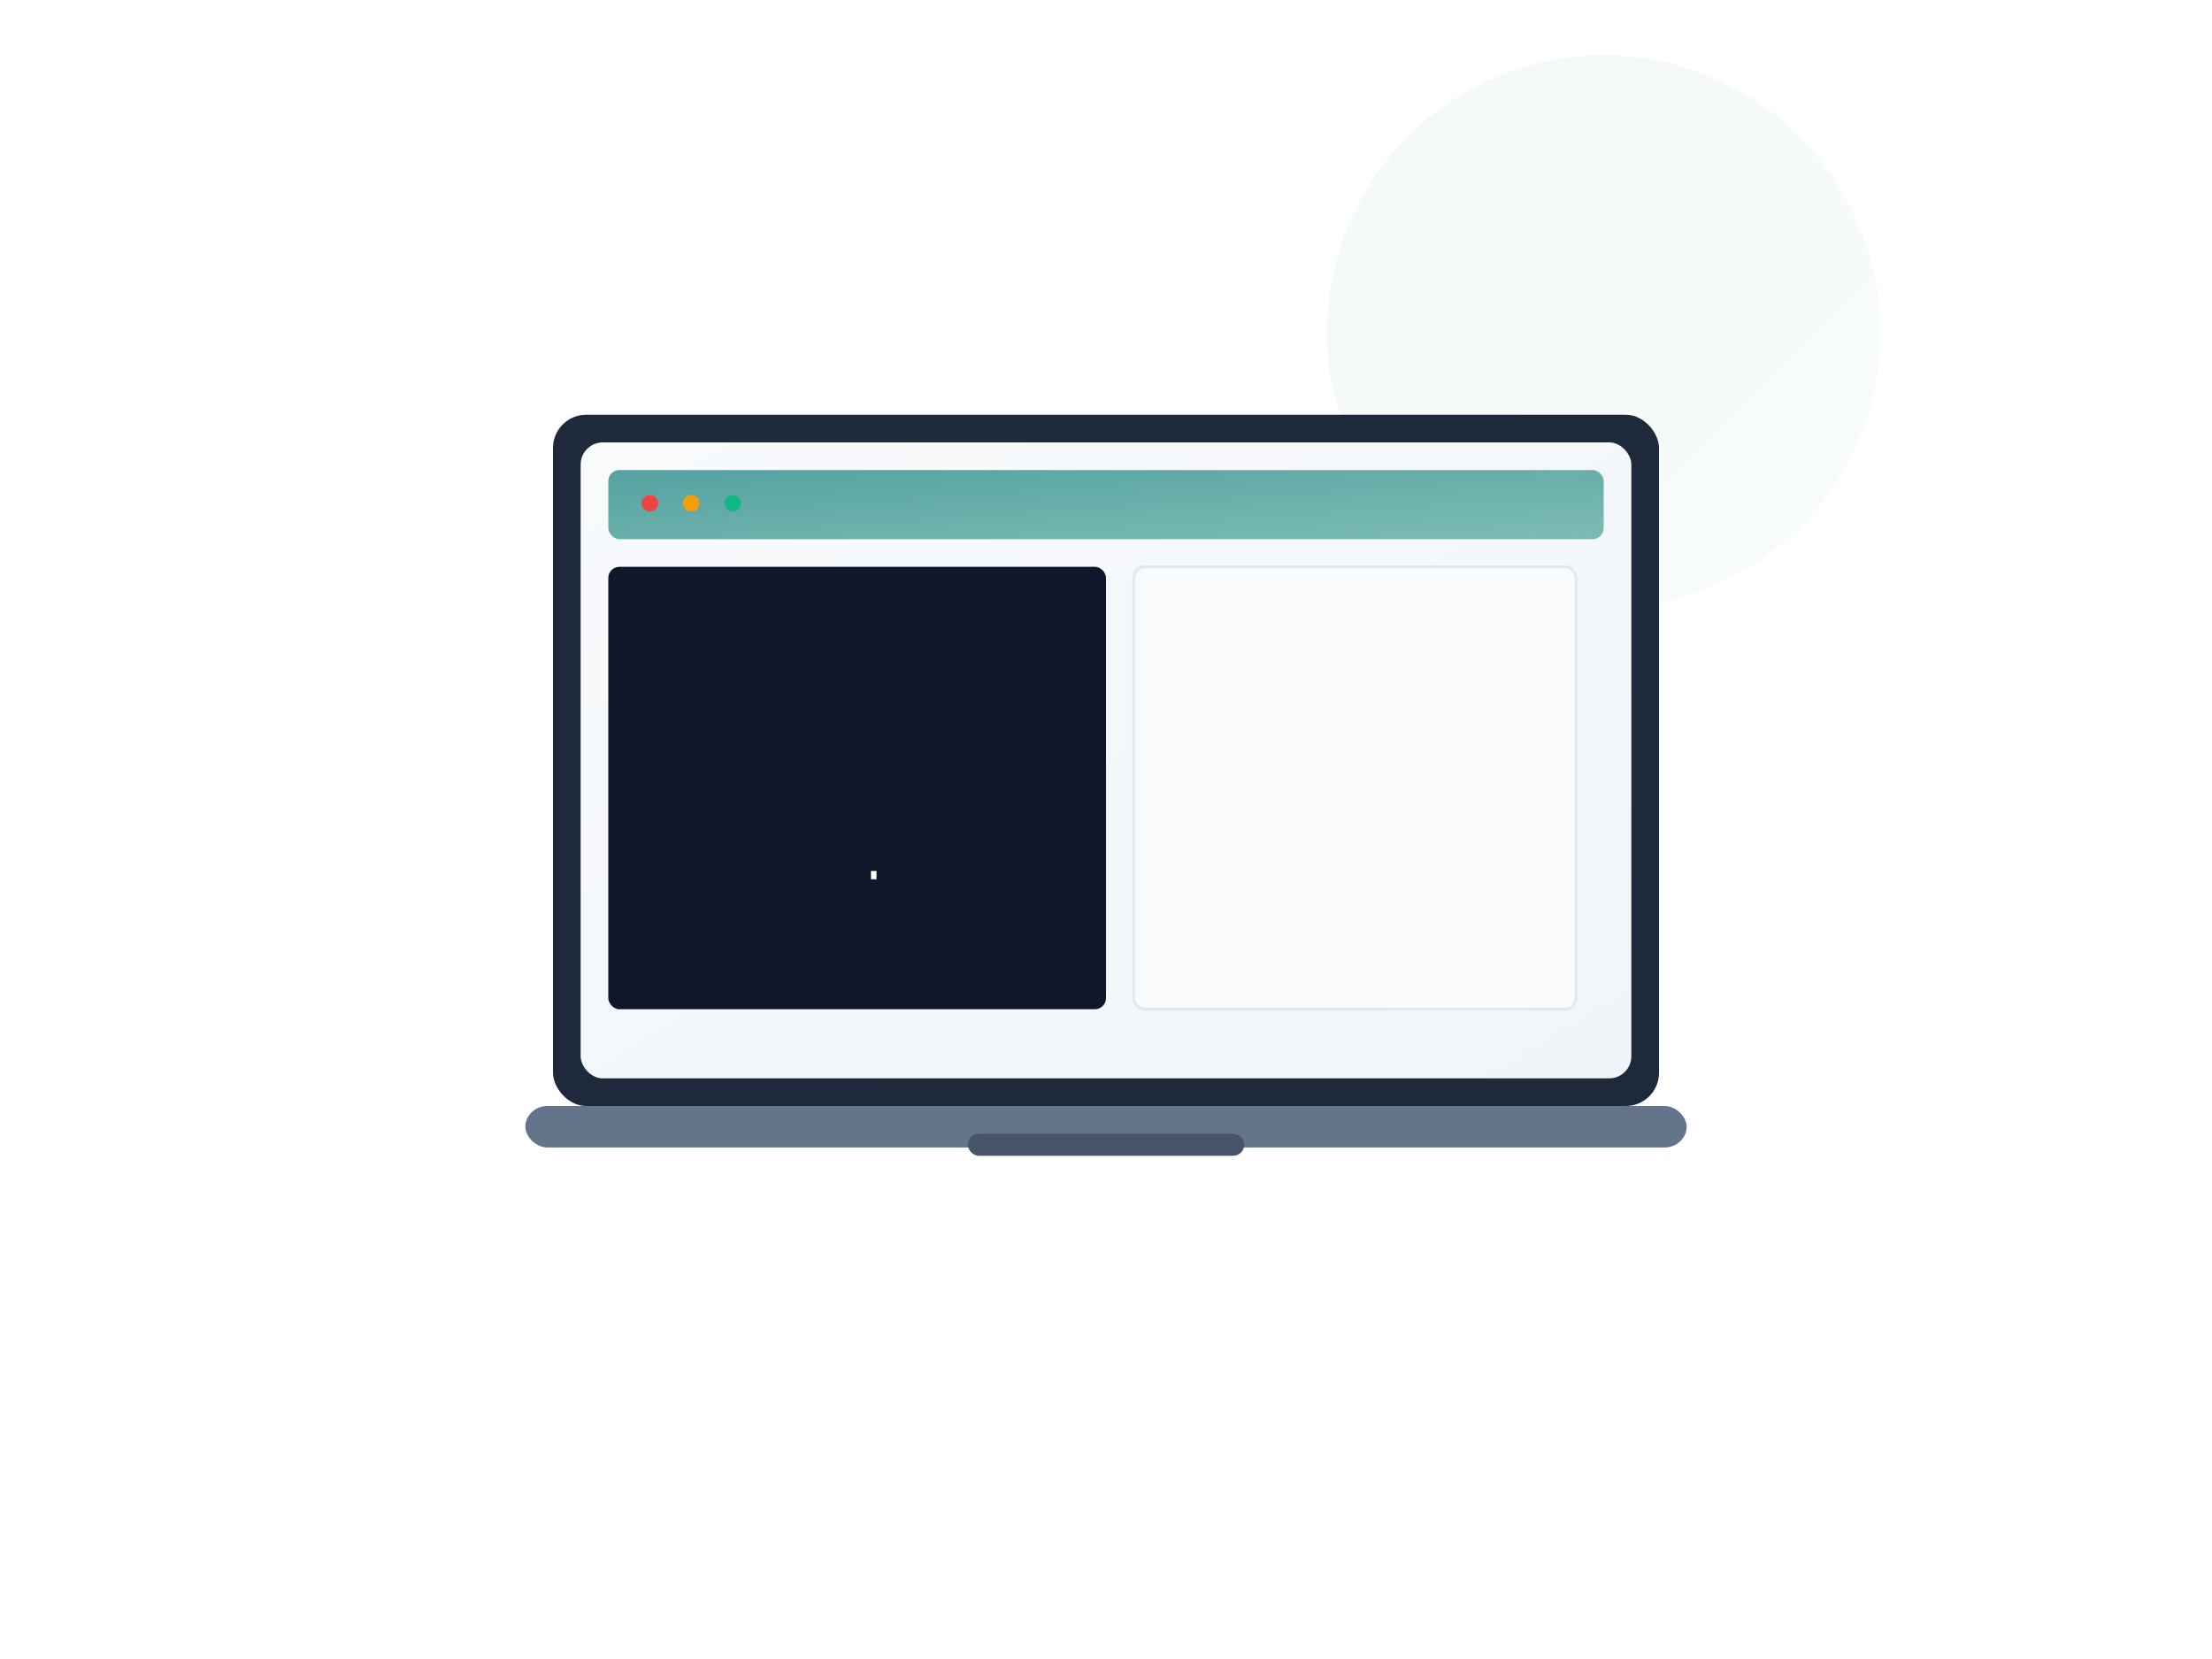
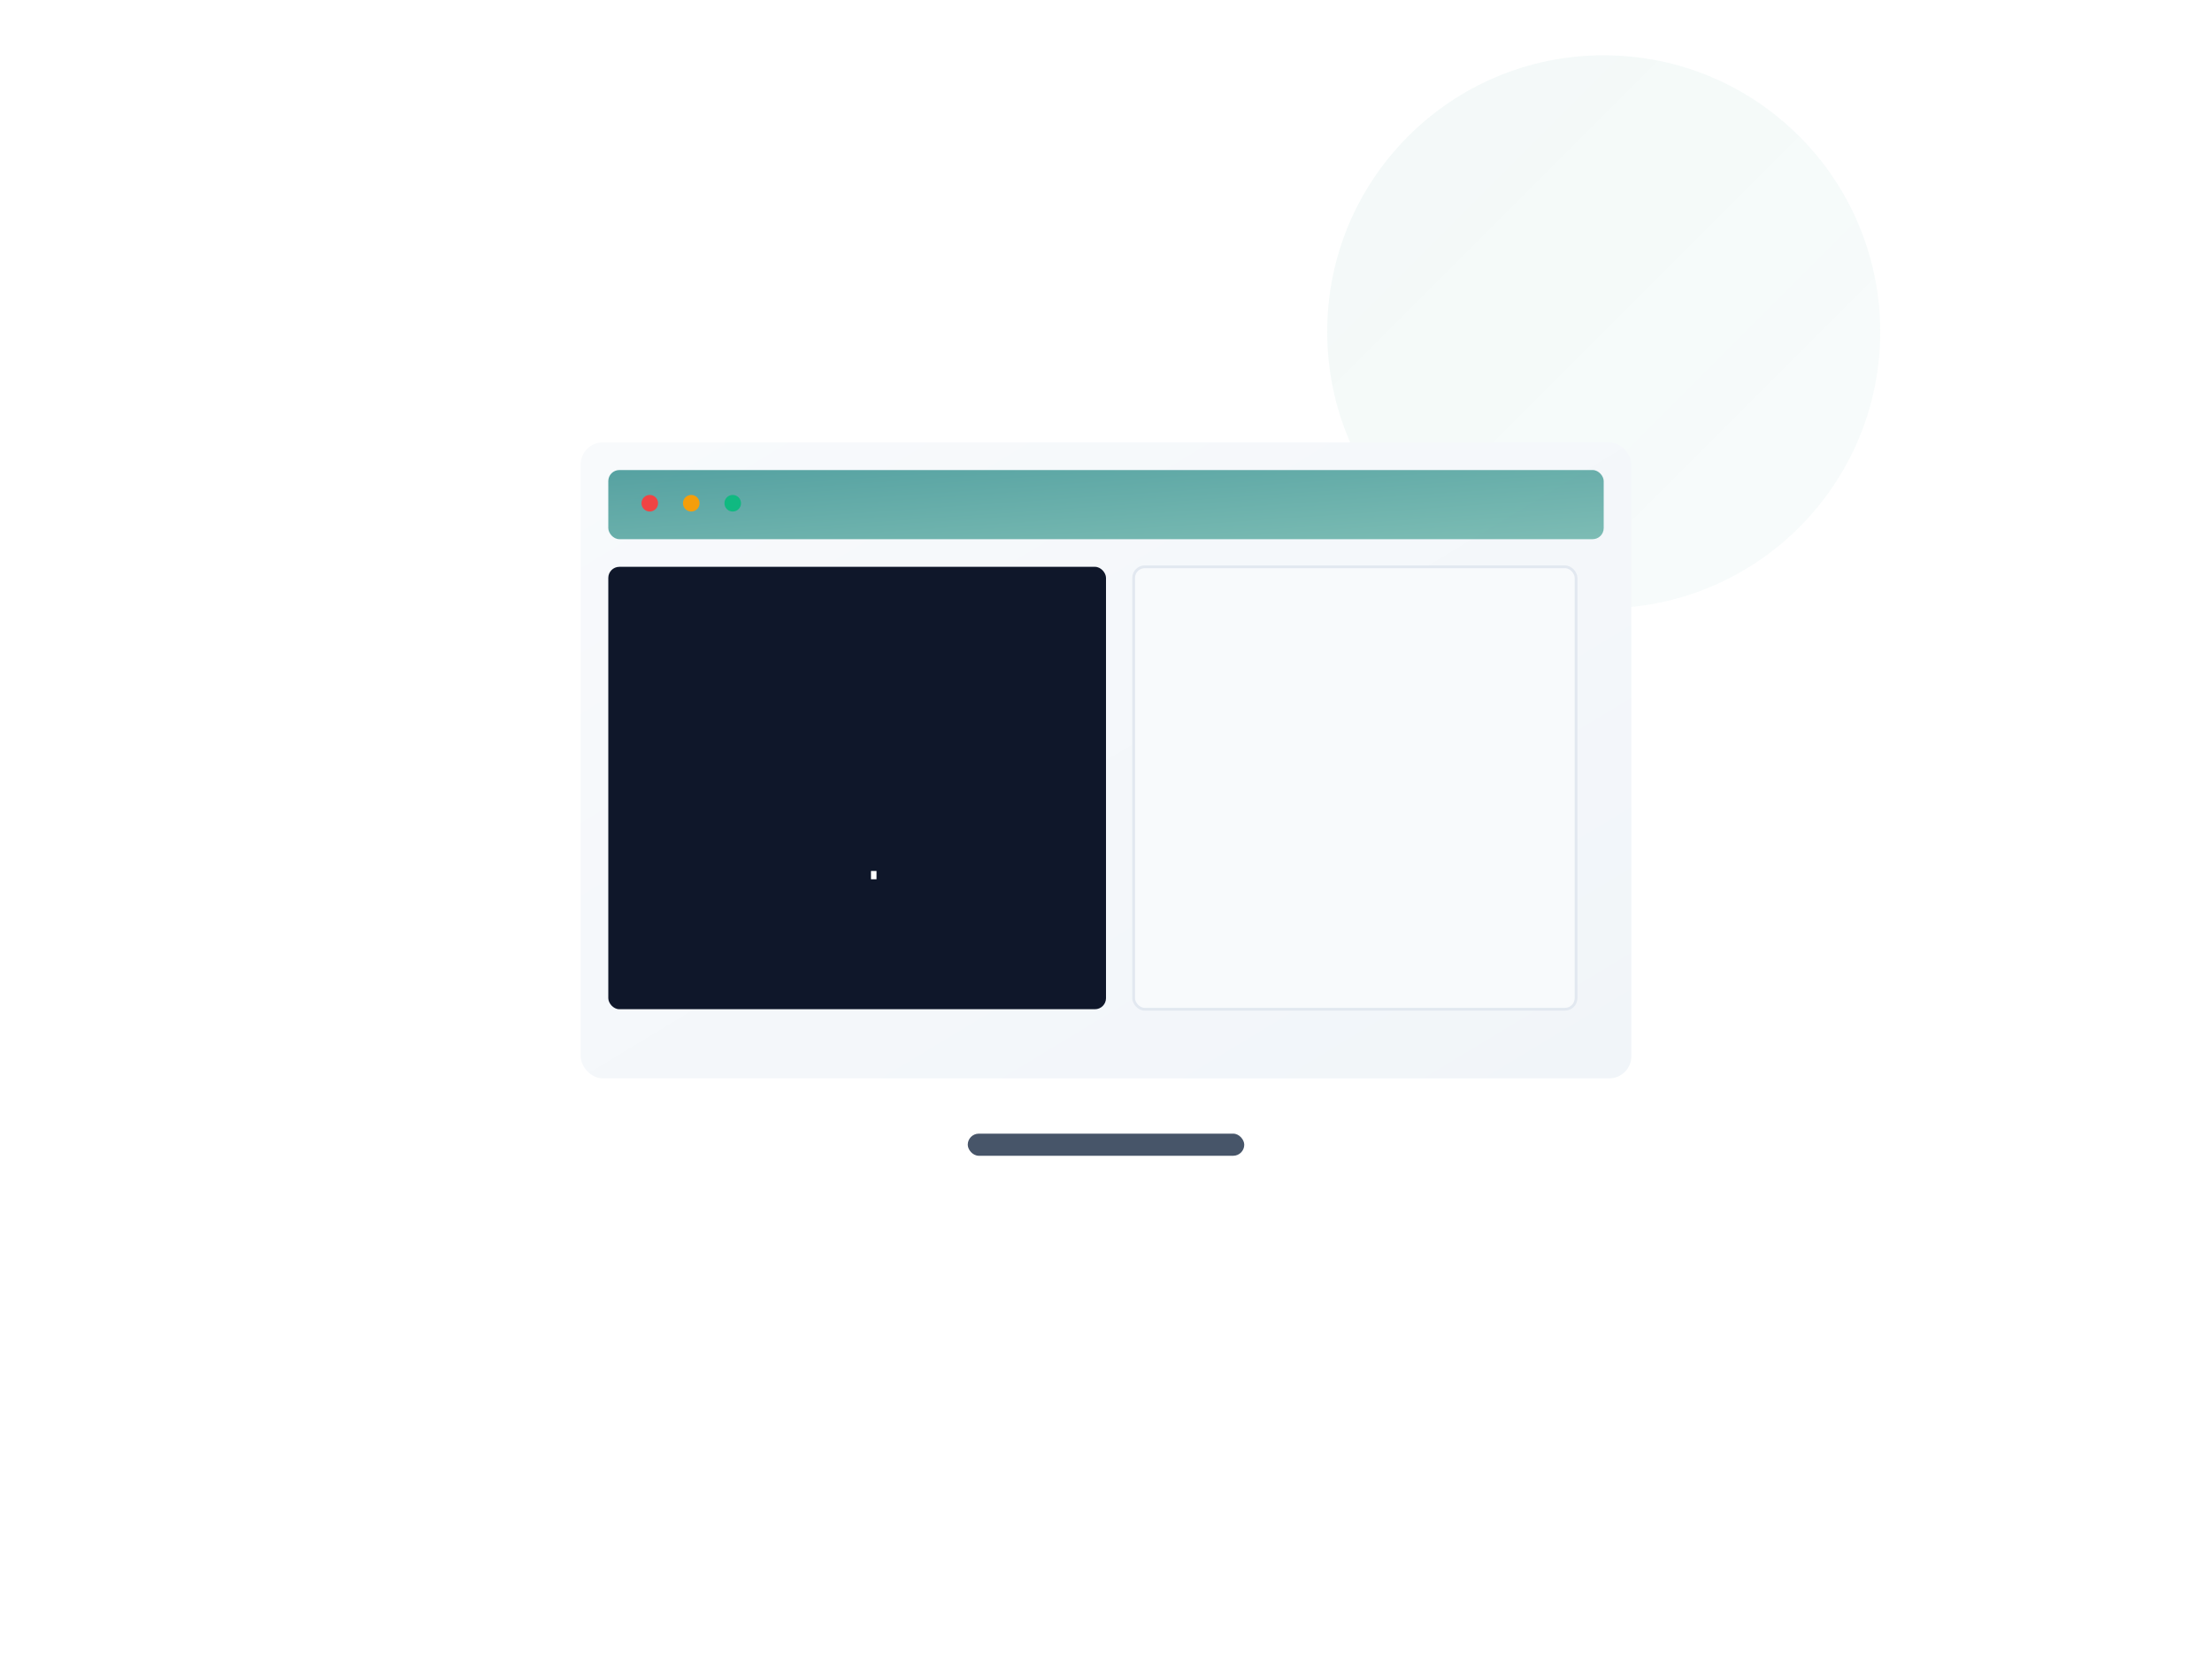
<svg xmlns="http://www.w3.org/2000/svg" width="800" height="600" viewBox="0 0 800 600">
  <defs>
    <linearGradient id="primaryGrad" x1="0%" y1="0%" x2="100%" y2="100%">
      <stop offset="0%" style="stop-color:#2D8B8B;stop-opacity:1" />
      <stop offset="100%" style="stop-color:#5FAEA3;stop-opacity:1" />
    </linearGradient>
    <linearGradient id="secondaryGrad" x1="0%" y1="0%" x2="100%" y2="100%">
      <stop offset="0%" style="stop-color:#5FAEA3;stop-opacity:0.8" />
      <stop offset="100%" style="stop-color:#81C6C0;stop-opacity:0.6" />
    </linearGradient>
    <linearGradient id="screenGrad" x1="0%" y1="0%" x2="100%" y2="100%">
      <stop offset="0%" style="stop-color:#f8fafc;stop-opacity:1" />
      <stop offset="100%" style="stop-color:#f1f5f9;stop-opacity:1" />
    </linearGradient>
    <filter id="softShadow">
      <feDropShadow dx="0" dy="8" stdDeviation="12" flood-color="#2D8B8B" flood-opacity="0.15" />
    </filter>
    <filter id="glow">
      <feGaussianBlur stdDeviation="4" result="coloredBlur" />
      <feMerge>
        <feMergeNode in="coloredBlur" />
        <feMergeNode in="SourceGraphic" />
      </feMerge>
    </filter>
  </defs>
  <circle cx="580" cy="120" r="100" fill="url(#secondaryGrad)" opacity="0.1">
    <animate attributeName="opacity" values="0.1;0.3;0.1" dur="4s" repeatCount="indefinite" />
    <animateTransform attributeName="transform" type="scale" values="1;1.1;1" dur="6s" repeatCount="indefinite" />
  </circle>
  <g>
    <animateTransform attributeName="transform" type="translate" values="0,0;0,-5;0,0" dur="6s" repeatCount="indefinite" />
-     <rect x="200" y="150" width="400" height="250" rx="12" fill="#1e293b" filter="url(#softShadow)" />
    <rect x="210" y="160" width="380" height="230" rx="8" fill="url(#screenGrad)" />
  </g>
  <rect x="220" y="170" width="360" height="25" rx="4" fill="url(#primaryGrad)" opacity="0.8" />
  <circle cx="235" cy="182" r="3" fill="#ef4444">
    <animate attributeName="opacity" values="1;0.5;1" dur="2s" repeatCount="indefinite" />
  </circle>
  <circle cx="250" cy="182" r="3" fill="#f59e0b">
    <animate attributeName="opacity" values="0.5;1;0.5" dur="2s" repeatCount="indefinite" begin="0.7s" />
  </circle>
  <circle cx="265" cy="182" r="3" fill="#10b981">
    <animate attributeName="opacity" values="1;0.5;1" dur="2s" repeatCount="indefinite" begin="1.4s" />
  </circle>
  <rect x="220" y="205" width="180" height="160" rx="4" fill="#0f172a" />
  <rect x="230" y="220" width="0" height="3" rx="1" fill="#10b981">
    <animate attributeName="width" values="0;80" dur="0.8s" begin="1s" fill="freeze" />
  </rect>
  <rect x="230" y="230" width="0" height="3" rx="1" fill="#3b82f6">
    <animate attributeName="width" values="0;60" dur="0.6s" begin="1.8s" fill="freeze" />
  </rect>
  <rect x="250" y="240" width="0" height="3" rx="1" fill="#f59e0b">
    <animate attributeName="width" values="0;90" dur="0.9s" begin="2.4s" fill="freeze" />
  </rect>
  <rect x="230" y="250" width="0" height="3" rx="1" fill="#ef4444">
    <animate attributeName="width" values="0;45" dur="0.5s" begin="3.3s" fill="freeze" />
  </rect>
  <rect x="240" y="265" width="0" height="3" rx="1" fill="#10b981">
    <animate attributeName="width" values="0;70" dur="0.7s" begin="3.8s" fill="freeze" />
  </rect>
  <rect x="230" y="275" width="0" height="3" rx="1" fill="#3b82f6">
    <animate attributeName="width" values="0;100" dur="1s" begin="4.5s" fill="freeze" />
  </rect>
  <rect x="250" y="285" width="0" height="3" rx="1" fill="#f59e0b">
    <animate attributeName="width" values="0;55" dur="0.6s" begin="5.5s" fill="freeze" />
  </rect>
  <rect x="230" y="300" width="0" height="3" rx="1" fill="#10b981">
    <animate attributeName="width" values="0;85" dur="0.8s" begin="6.1s" fill="freeze" />
  </rect>
  <rect x="240" y="315" width="0" height="3" rx="1" fill="#8b5cf6">
    <animate attributeName="width" values="0;65" dur="0.7s" begin="6.9s" fill="freeze" />
  </rect>
  <rect x="315" y="315" width="2" height="3" fill="#fff">
    <animate attributeName="opacity" values="1;0;1" dur="1s" repeatCount="indefinite" begin="7.6s" />
  </rect>
  <rect x="410" y="205" width="160" height="160" rx="4" fill="#f8fafc" stroke="#e2e8f0" stroke-width="1" />
  <rect x="420" y="280" width="8" height="0" fill="url(#primaryGrad)">
    <animate attributeName="height" values="0;25" dur="1s" begin="2s" fill="freeze" />
    <animate attributeName="y" values="305;280" dur="1s" begin="2s" fill="freeze" />
  </rect>
  <rect x="432" y="270" width="8" height="0" fill="url(#primaryGrad)">
    <animate attributeName="height" values="0;35" dur="1s" begin="2.3s" fill="freeze" />
    <animate attributeName="y" values="305;270" dur="1s" begin="2.3s" fill="freeze" />
  </rect>
  <rect x="444" y="260" width="8" height="0" fill="url(#primaryGrad)">
    <animate attributeName="height" values="0;45" dur="1s" begin="2.6s" fill="freeze" />
    <animate attributeName="y" values="305;260" dur="1s" begin="2.6s" fill="freeze" />
  </rect>
  <rect x="456" y="275" width="8" height="0" fill="url(#primaryGrad)">
    <animate attributeName="height" values="0;30" dur="1s" begin="2.9s" fill="freeze" />
    <animate attributeName="y" values="305;275" dur="1s" begin="2.9s" fill="freeze" />
  </rect>
  <rect x="468" y="265" width="8" height="0" fill="url(#primaryGrad)">
    <animate attributeName="height" values="0;40" dur="1s" begin="3.2s" fill="freeze" />
    <animate attributeName="y" values="305;265" dur="1s" begin="3.2s" fill="freeze" />
  </rect>
  <rect x="480" y="255" width="8" height="0" fill="url(#primaryGrad)">
    <animate attributeName="height" values="0;50" dur="1s" begin="3.5s" fill="freeze" />
    <animate attributeName="y" values="305;255" dur="1s" begin="3.5s" fill="freeze" />
  </rect>
  <polyline points="420,340 420,340 420,340 420,340 420,340 420,340 420,340 420,340" fill="none" stroke="url(#primaryGrad)" stroke-width="3" filter="url(#glow)">
    <animate attributeName="points" values="420,340 420,340 420,340 420,340 420,340 420,340 420,340 420,340;                      420,340 435,330 450,320 465,325 480,315 495,310 510,315 525,305" dur="2s" begin="4s" fill="freeze" />
  </polyline>
-   <rect x="190" y="400" width="420" height="15" rx="8" fill="#64748b" />
  <rect x="350" y="410" width="100" height="8" rx="4" fill="#475569" />
</svg>